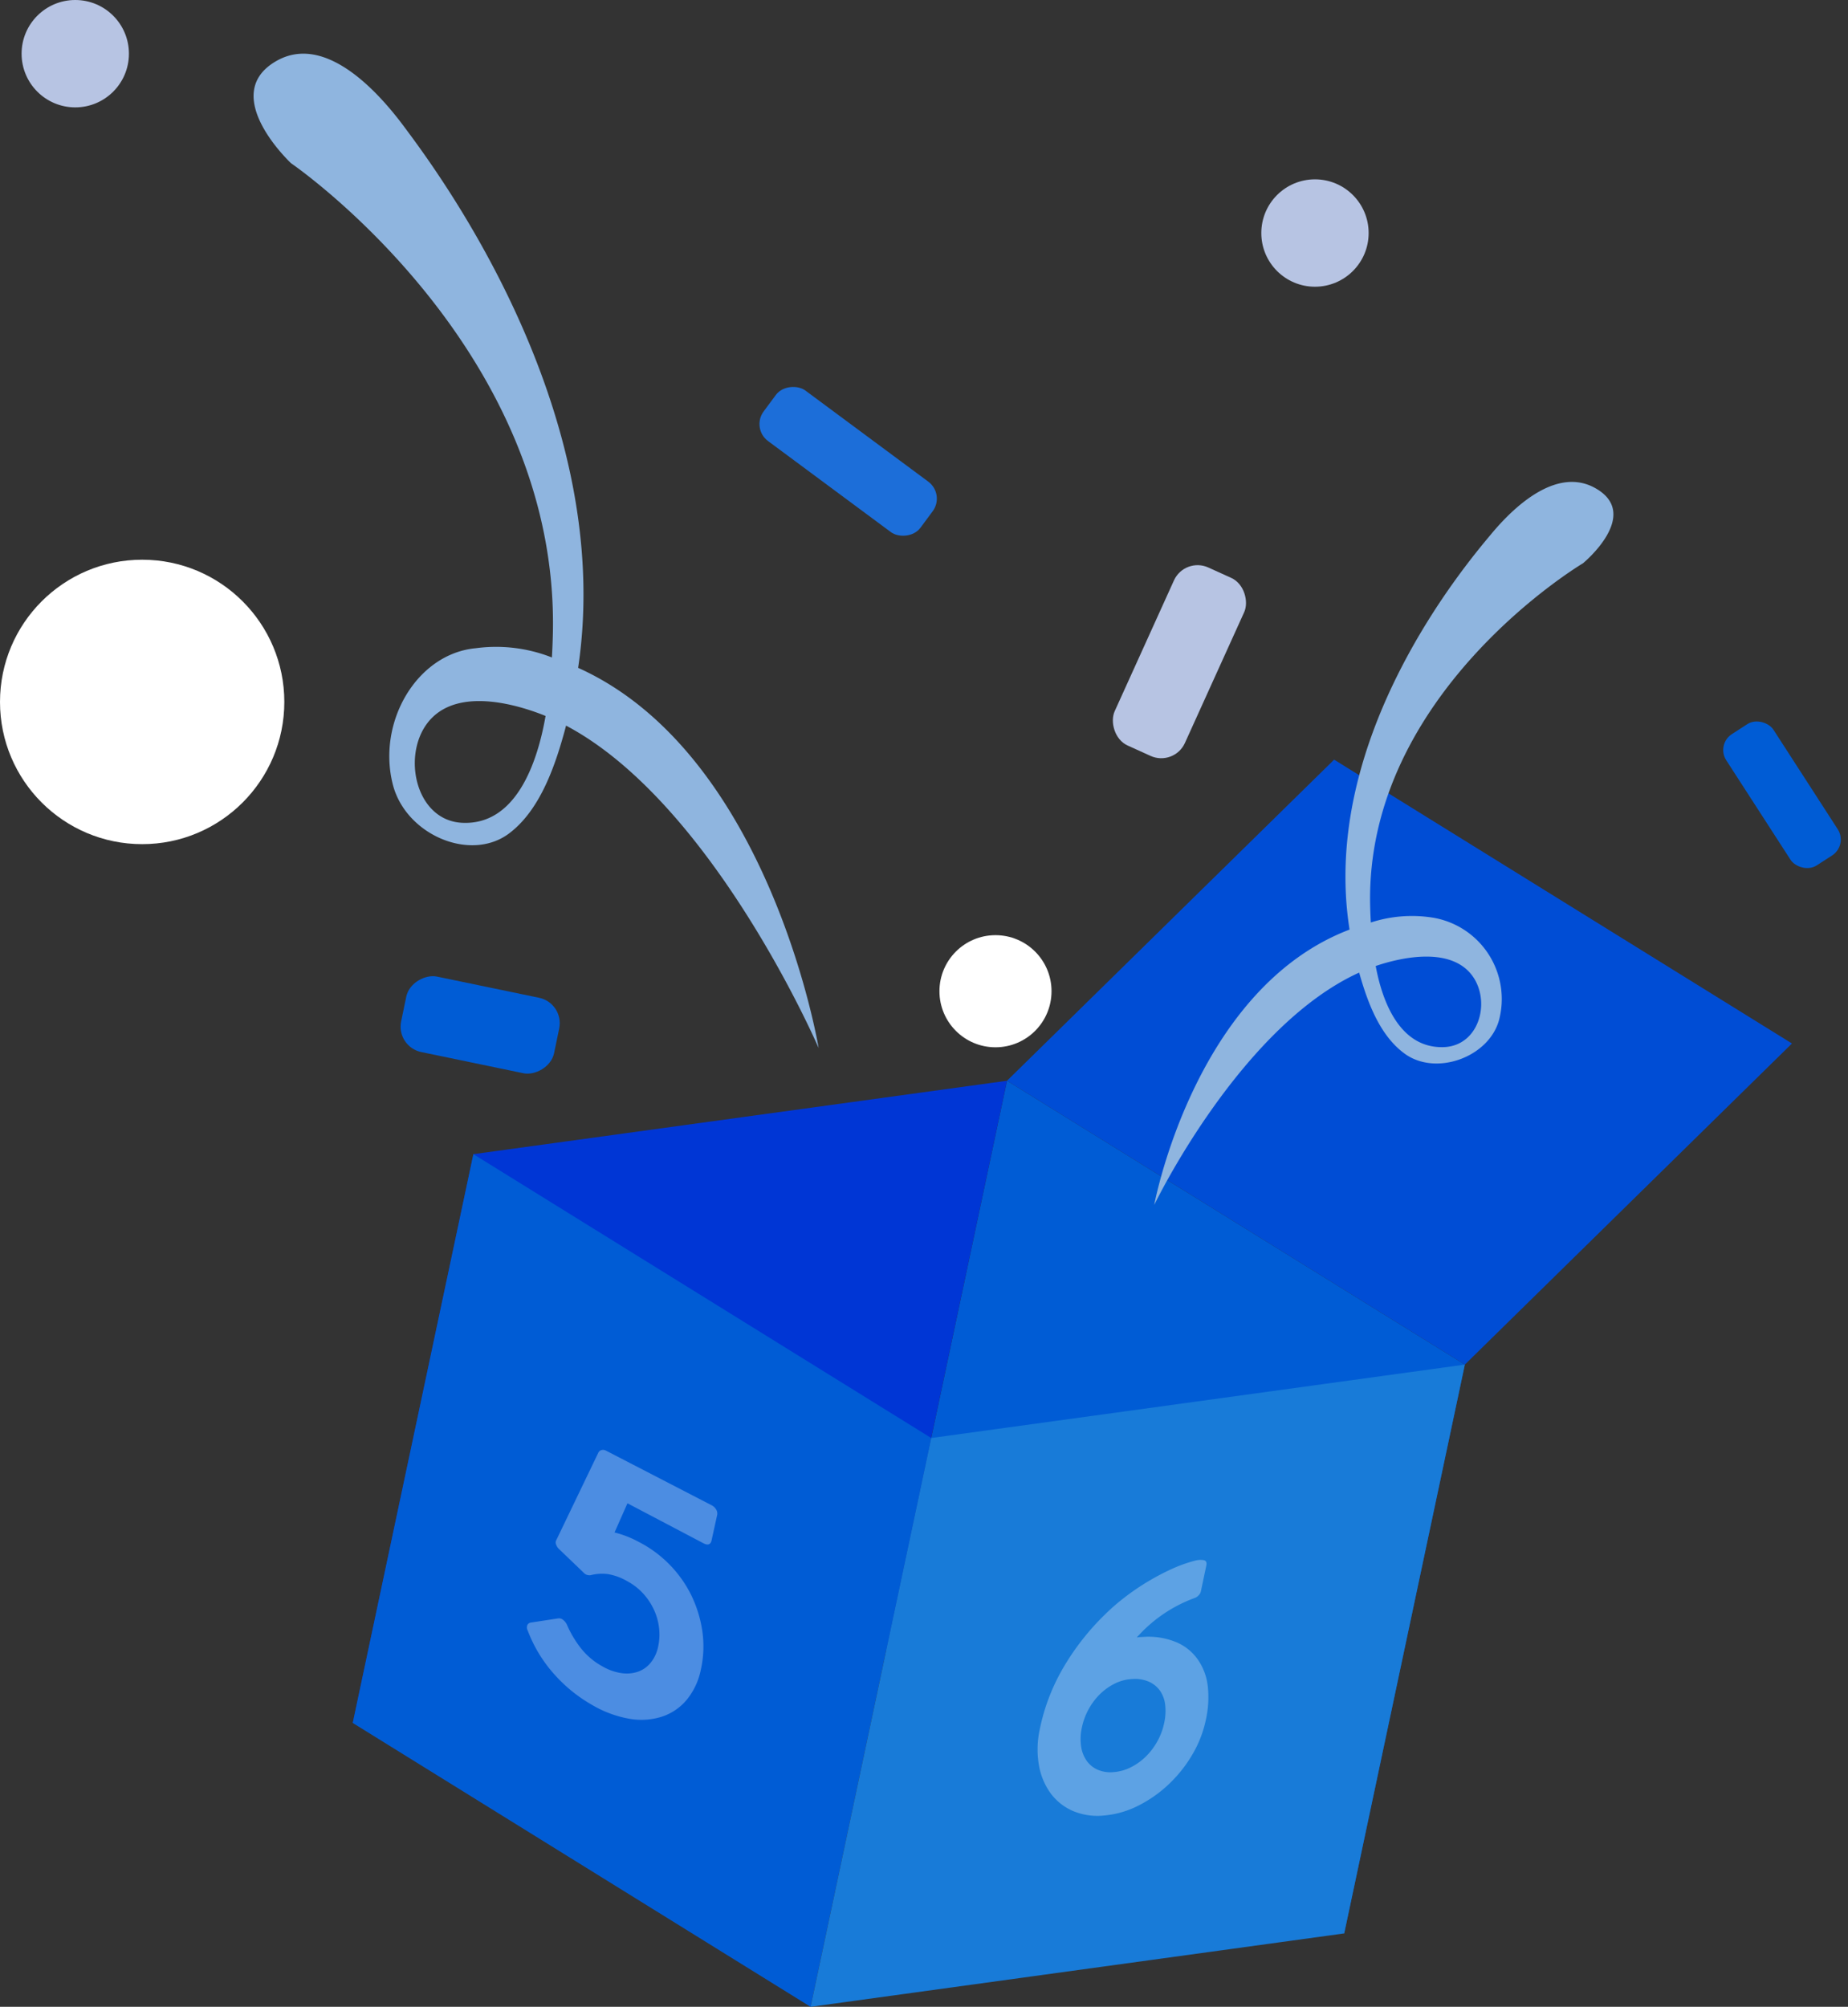
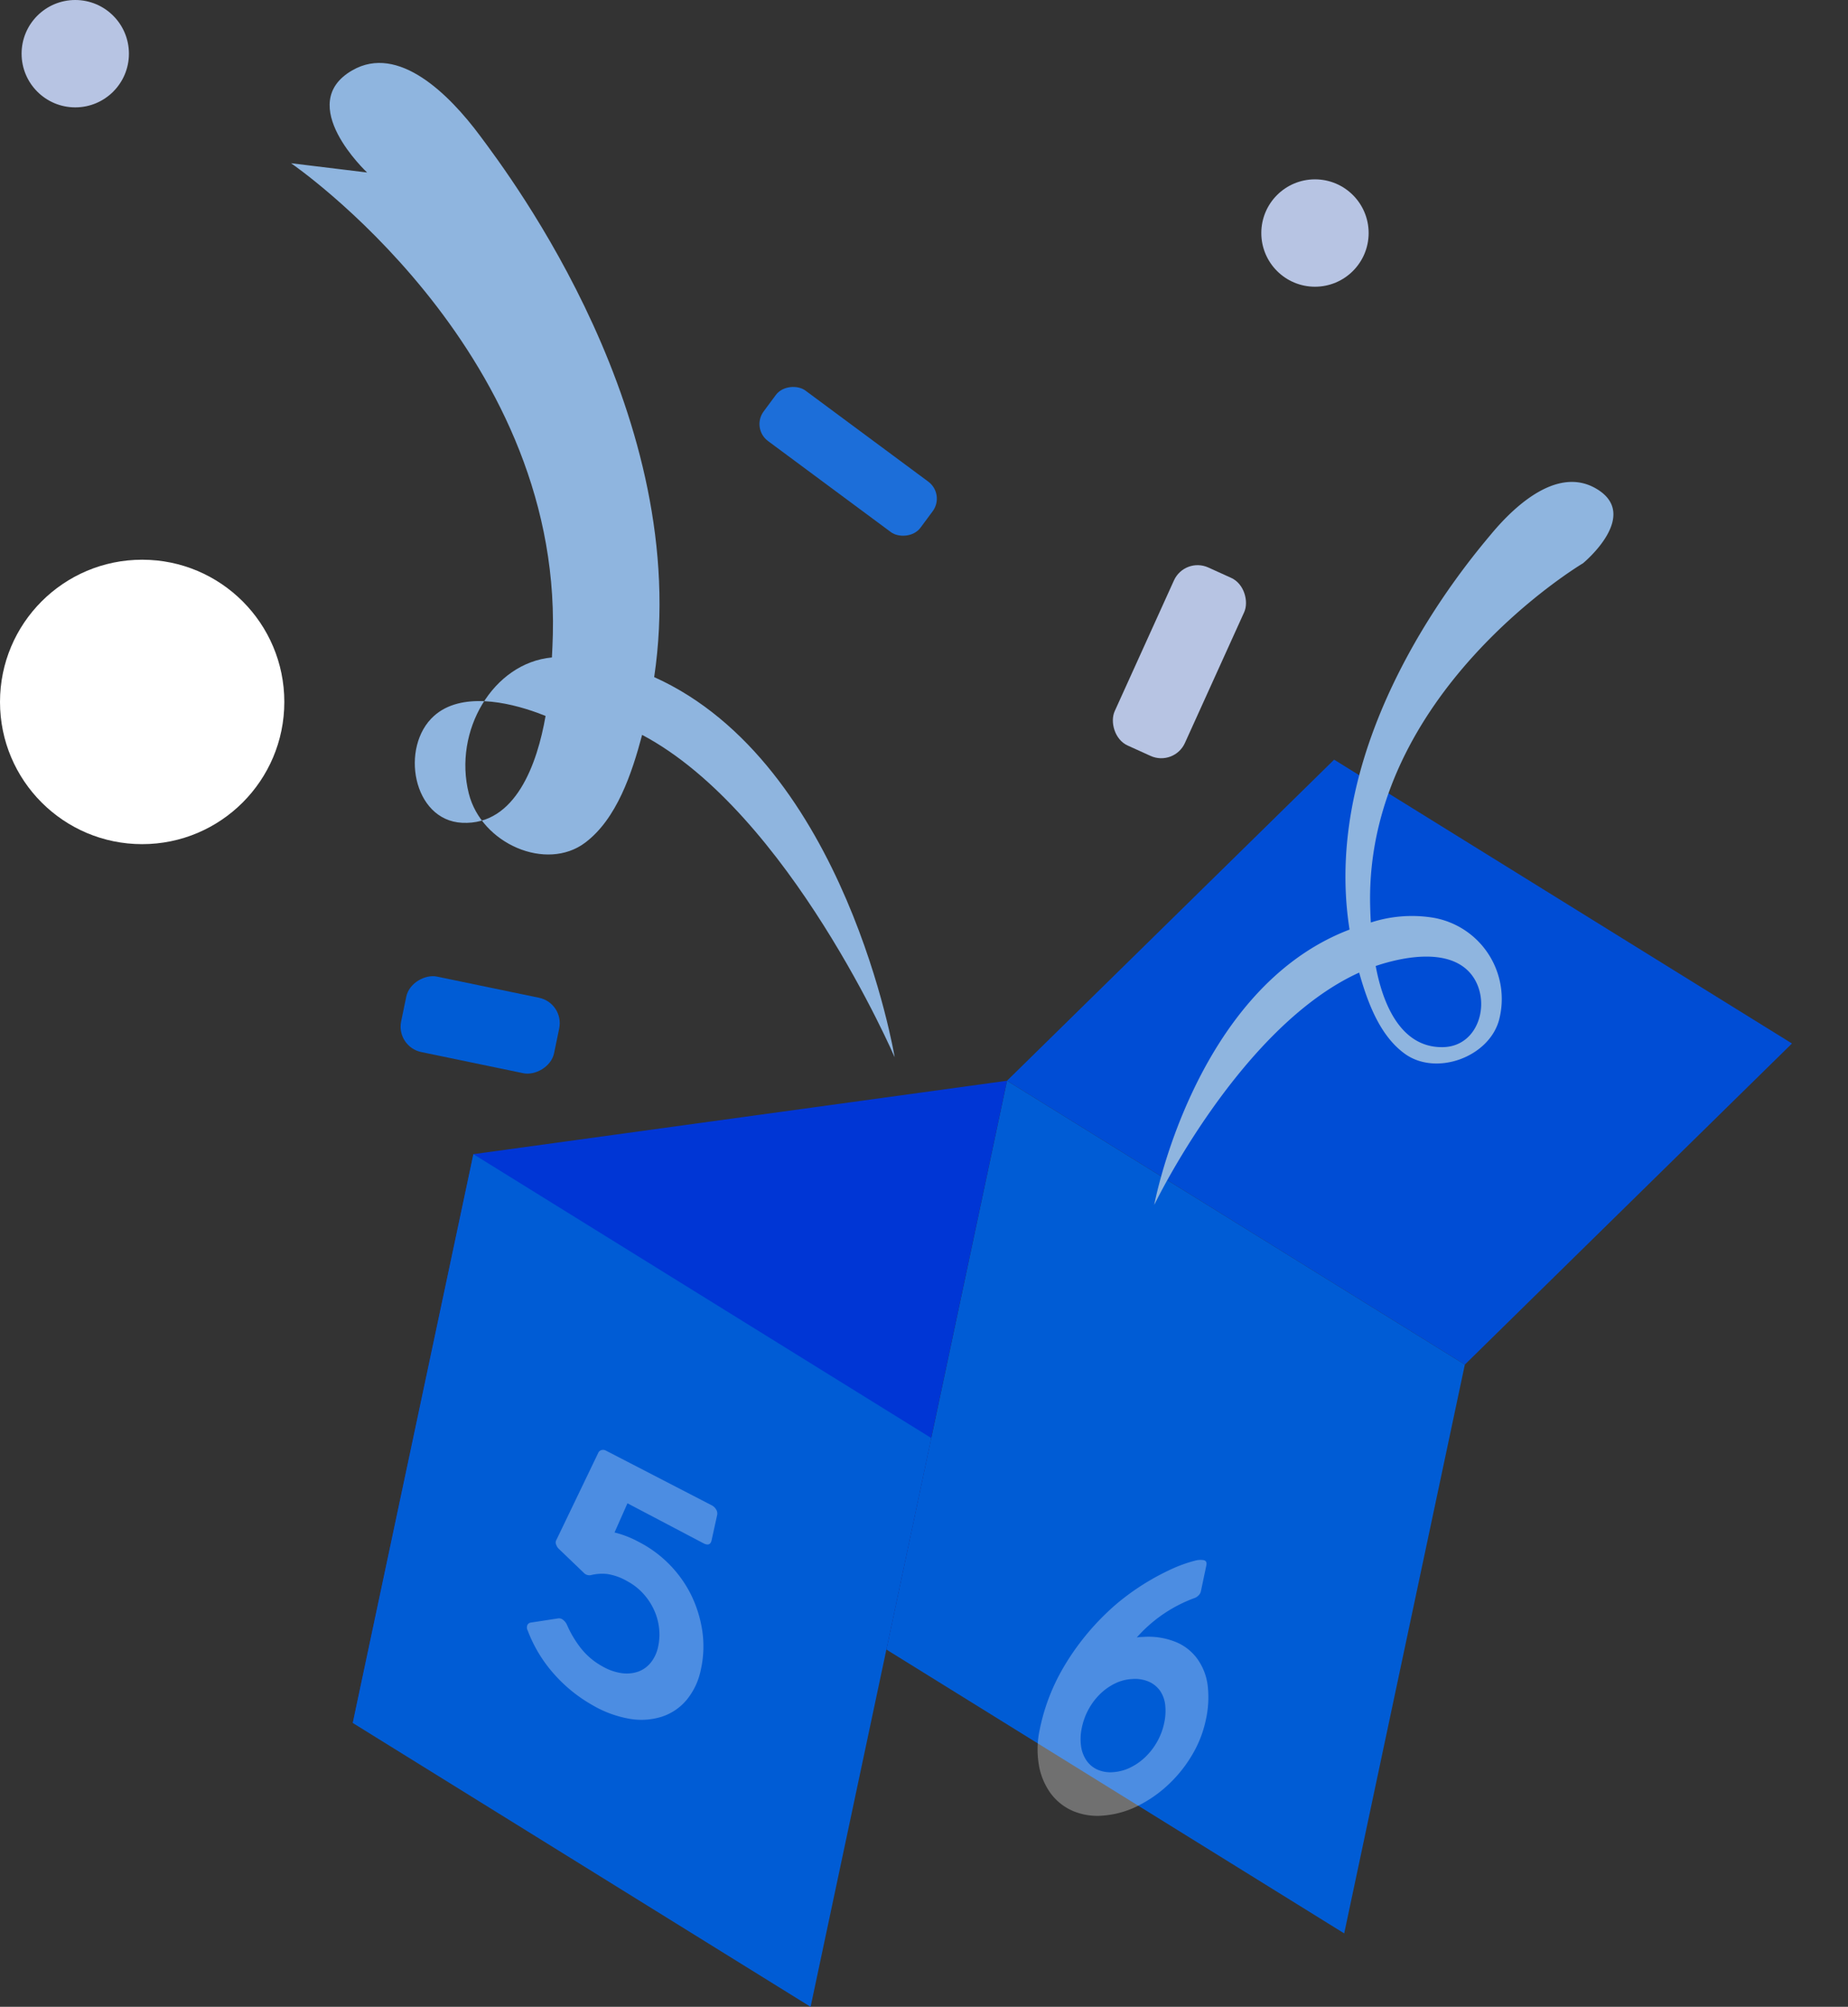
<svg xmlns="http://www.w3.org/2000/svg" height="168.429" viewBox="0 0 155.162 168.429" width="155.162">
  <rect x="0" y="0" width="155.162" height="168.429" fill="#333333" stroke="none" />
  <g transform="translate(-556.576 -7185.015)">
    <path d="m641.126 7275.72 38.441 23.823-10.129 47.738-38.438-23.822z" fill="#005cd5" />
    <path d="m668.592 7248.771 38.441 23.823-27.466 26.95-38.441-23.823z" fill="#004dd5" />
    <path d="m641.126 7275.72-44.8 6.161-10.129 47.739 44.8-6.161z" fill="#0036d5" />
    <path d="m624.636 7353.444-38.441-23.823 10.129-47.739 38.441 23.823z" fill="#005cd5" />
-     <path d="m624.636 7353.444 44.8-6.161 10.129-47.739-44.8 6.161z" fill="#187bd8" />
    <path d="m607.17 7324.877a4.461 4.461 0 0 0 1.6.562 2.966 2.966 0 0 0 1.387-.126 2.411 2.411 0 0 0 1.057-.755 3.163 3.163 0 0 0 .622-1.35 4.7 4.7 0 0 0 .083-1.49 4.941 4.941 0 0 0 -.408-1.538 5.335 5.335 0 0 0 -.908-1.393 5.029 5.029 0 0 0 -1.378-1.074 4.75 4.75 0 0 0 -1.654-.592 3.862 3.862 0 0 0 -1.374.09.647.647 0 0 1 -.622-.209l-2.057-1.973a.907.907 0 0 1 -.248-.38.424.424 0 0 1 .022-.391l3.534-7.349a.418.418 0 0 1 .277-.2.527.527 0 0 1 .354.056l8.88 4.589a.9.9 0 0 1 .369.353.631.631 0 0 1 .084.461l-.468 2.124c-.08.363-.31.444-.687.245l-6.376-3.353-1.085 2.448a8.606 8.606 0 0 1 1.995.772 10.032 10.032 0 0 1 4.392 4.38 10.344 10.344 0 0 1 .98 3.1 8.964 8.964 0 0 1 -.129 3.3 5.771 5.771 0 0 1 -1.174 2.488 4.571 4.571 0 0 1 -2.08 1.419 5.742 5.742 0 0 1 -2.728.179 9.342 9.342 0 0 1 -3.134-1.159 12.559 12.559 0 0 1 -3.2-2.595 11.714 11.714 0 0 1 -2.215-3.658.527.527 0 0 1 -.033-.434.358.358 0 0 1 .287-.228l2.295-.351a.529.529 0 0 1 .425.124 1.051 1.051 0 0 1 .324.411 8.992 8.992 0 0 0 1.15 1.942 5.94 5.94 0 0 0 1.841 1.555z" fill="#fff" opacity=".3" />
    <path d="m643.873 7330.171a16.94 16.94 0 0 1 1.974-5.18 21.032 21.032 0 0 1 3.575-4.543 17.632 17.632 0 0 1 1.57-1.359 20.219 20.219 0 0 1 1.871-1.283 20.528 20.528 0 0 1 2.016-1.073 12.045 12.045 0 0 1 2.033-.735 1.741 1.741 0 0 1 .7-.047c.223.032.307.183.249.454l-.458 2.175a.667.667 0 0 1 -.184.324.882.882 0 0 1 -.3.214 11.976 11.976 0 0 0 -4.9 3.331 1.577 1.577 0 0 1 .295-.041l.289-.012a6.113 6.113 0 0 1 2.749.45 4.169 4.169 0 0 1 1.838 1.514 4.858 4.858 0 0 1 .794 2.187 8.584 8.584 0 0 1 -.164 2.818 9.546 9.546 0 0 1 -1.154 2.943 11.156 11.156 0 0 1 -1.989 2.483 10.6 10.6 0 0 1 -2.547 1.779 7.815 7.815 0 0 1 -2.858.817 5.292 5.292 0 0 1 -2.617-.383 4.6 4.6 0 0 1 -1.874-1.491 5.65 5.65 0 0 1 -.977-2.356 7.846 7.846 0 0 1 .069-2.986zm3.533-.135a4.359 4.359 0 0 0 -.058 1.552 2.788 2.788 0 0 0 .467 1.205 2.227 2.227 0 0 0 .928.753 2.712 2.712 0 0 0 1.321.2 3.869 3.869 0 0 0 1.447-.4 4.913 4.913 0 0 0 1.263-.9 5.516 5.516 0 0 0 .975-1.283 5.432 5.432 0 0 0 .578-1.556 4.636 4.636 0 0 0 .082-1.49 2.612 2.612 0 0 0 -.424-1.185 2.284 2.284 0 0 0 -.925-.766 2.939 2.939 0 0 0 -1.421-.233 3.683 3.683 0 0 0 -1.43.366 4.848 4.848 0 0 0 -1.25.876 5.406 5.406 0 0 0 -.975 1.283 5.5 5.5 0 0 0 -.578 1.578z" fill="#fff" opacity=".3" />
    <circle cx="666.984" cy="7204.573" fill="#b7c4e3" r="4.506" />
    <path d="m690.505 7225.974c-3.1-1.727-6.542 1.253-8.683 3.814-2.076 2.482-14.488 17.063-11.935 33.246-13.036 4.962-16.4 23.109-16.4 23.109s7.2-14.957 17.207-19.5c.684 2.419 1.7 5.27 3.83 6.811 2.624 1.9 7.038.3 7.909-2.808a6.923 6.923 0 0 0 -5.6-8.622 11.141 11.141 0 0 0 -5.159.416c-.026-.456-.046-.928-.057-1.423-.417-17.878 17.871-28.728 17.871-28.728s4.99-4.103 1.017-6.315zm-18.422 40.116q.267-.092.536-.173c2.062-.622 5.2-1.152 7.027.4 2.318 1.975 1.428 6.537-1.935 6.584-3.629.05-5.081-3.846-5.628-6.811z" fill="#8fb5df" />
-     <path d="m581.013 7198.715s22.587 15.422 21.981 39.56c-.017.668-.044 1.305-.079 1.92a12.781 12.781 0 0 0 -6.385-.777c-4.938.455-8.3 6.166-6.978 11.415 1.063 4.234 6.52 6.58 9.777 4.124 2.644-1.993 3.916-5.8 4.776-9.042 12.367 6.549 21.205 27.058 21.205 27.058s-4.08-24.659-20.193-31.907c3.243-21.758-12.051-41.976-14.608-45.415-2.638-3.55-6.881-7.721-10.73-5.516-4.93 2.823 1.234 8.58 1.234 8.58zm14.368 55.356c-4.162-.2-5.241-6.4-2.361-8.975 2.263-2.022 6.151-1.175 8.7-.249q.333.122.663.257c-.692 3.983-2.509 9.187-7.002 8.967z" fill="#8fb5df" />
+     <path d="m581.013 7198.715s22.587 15.422 21.981 39.56c-.017.668-.044 1.305-.079 1.92c-4.938.455-8.3 6.166-6.978 11.415 1.063 4.234 6.52 6.58 9.777 4.124 2.644-1.993 3.916-5.8 4.776-9.042 12.367 6.549 21.205 27.058 21.205 27.058s-4.08-24.659-20.193-31.907c3.243-21.758-12.051-41.976-14.608-45.415-2.638-3.55-6.881-7.721-10.73-5.516-4.93 2.823 1.234 8.58 1.234 8.58zm14.368 55.356c-4.162-.2-5.241-6.4-2.361-8.975 2.263-2.022 6.151-1.175 8.7-.249q.333.122.663.257c-.692 3.983-2.509 9.187-7.002 8.967z" fill="#8fb5df" />
    <rect fill="#b7c4e3" height="16.4" rx="2.177" transform="matrix(.911 .413 -.413 .911 656.043 7231.744)" width="6.47" />
-     <rect fill="#005cd5" height="13.117" rx="1.588" transform="matrix(.84 -.543 .543 .84 700.654 7247.491)" width="4.718" />
    <rect fill="#005cd5" height="13.117" rx="2.177" transform="matrix(.203 -.979 .979 .203 589.815 7272.87)" width="6.47" />
    <rect fill="#1c6ed9" height="16.4" rx="1.776" transform="matrix(.595 -.803 .803 .595 619.635 7220.974)" width="5.276" />
-     <circle cx="640.159" cy="7268.207" fill="#fff" r="4.705" />
    <circle cx="568.512" cy="7243.927" fill="#fff" r="11.936" />
    <circle cx="562.895" cy="7189.521" fill="#b7c4e3" r="4.506" />
  </g>
</svg>